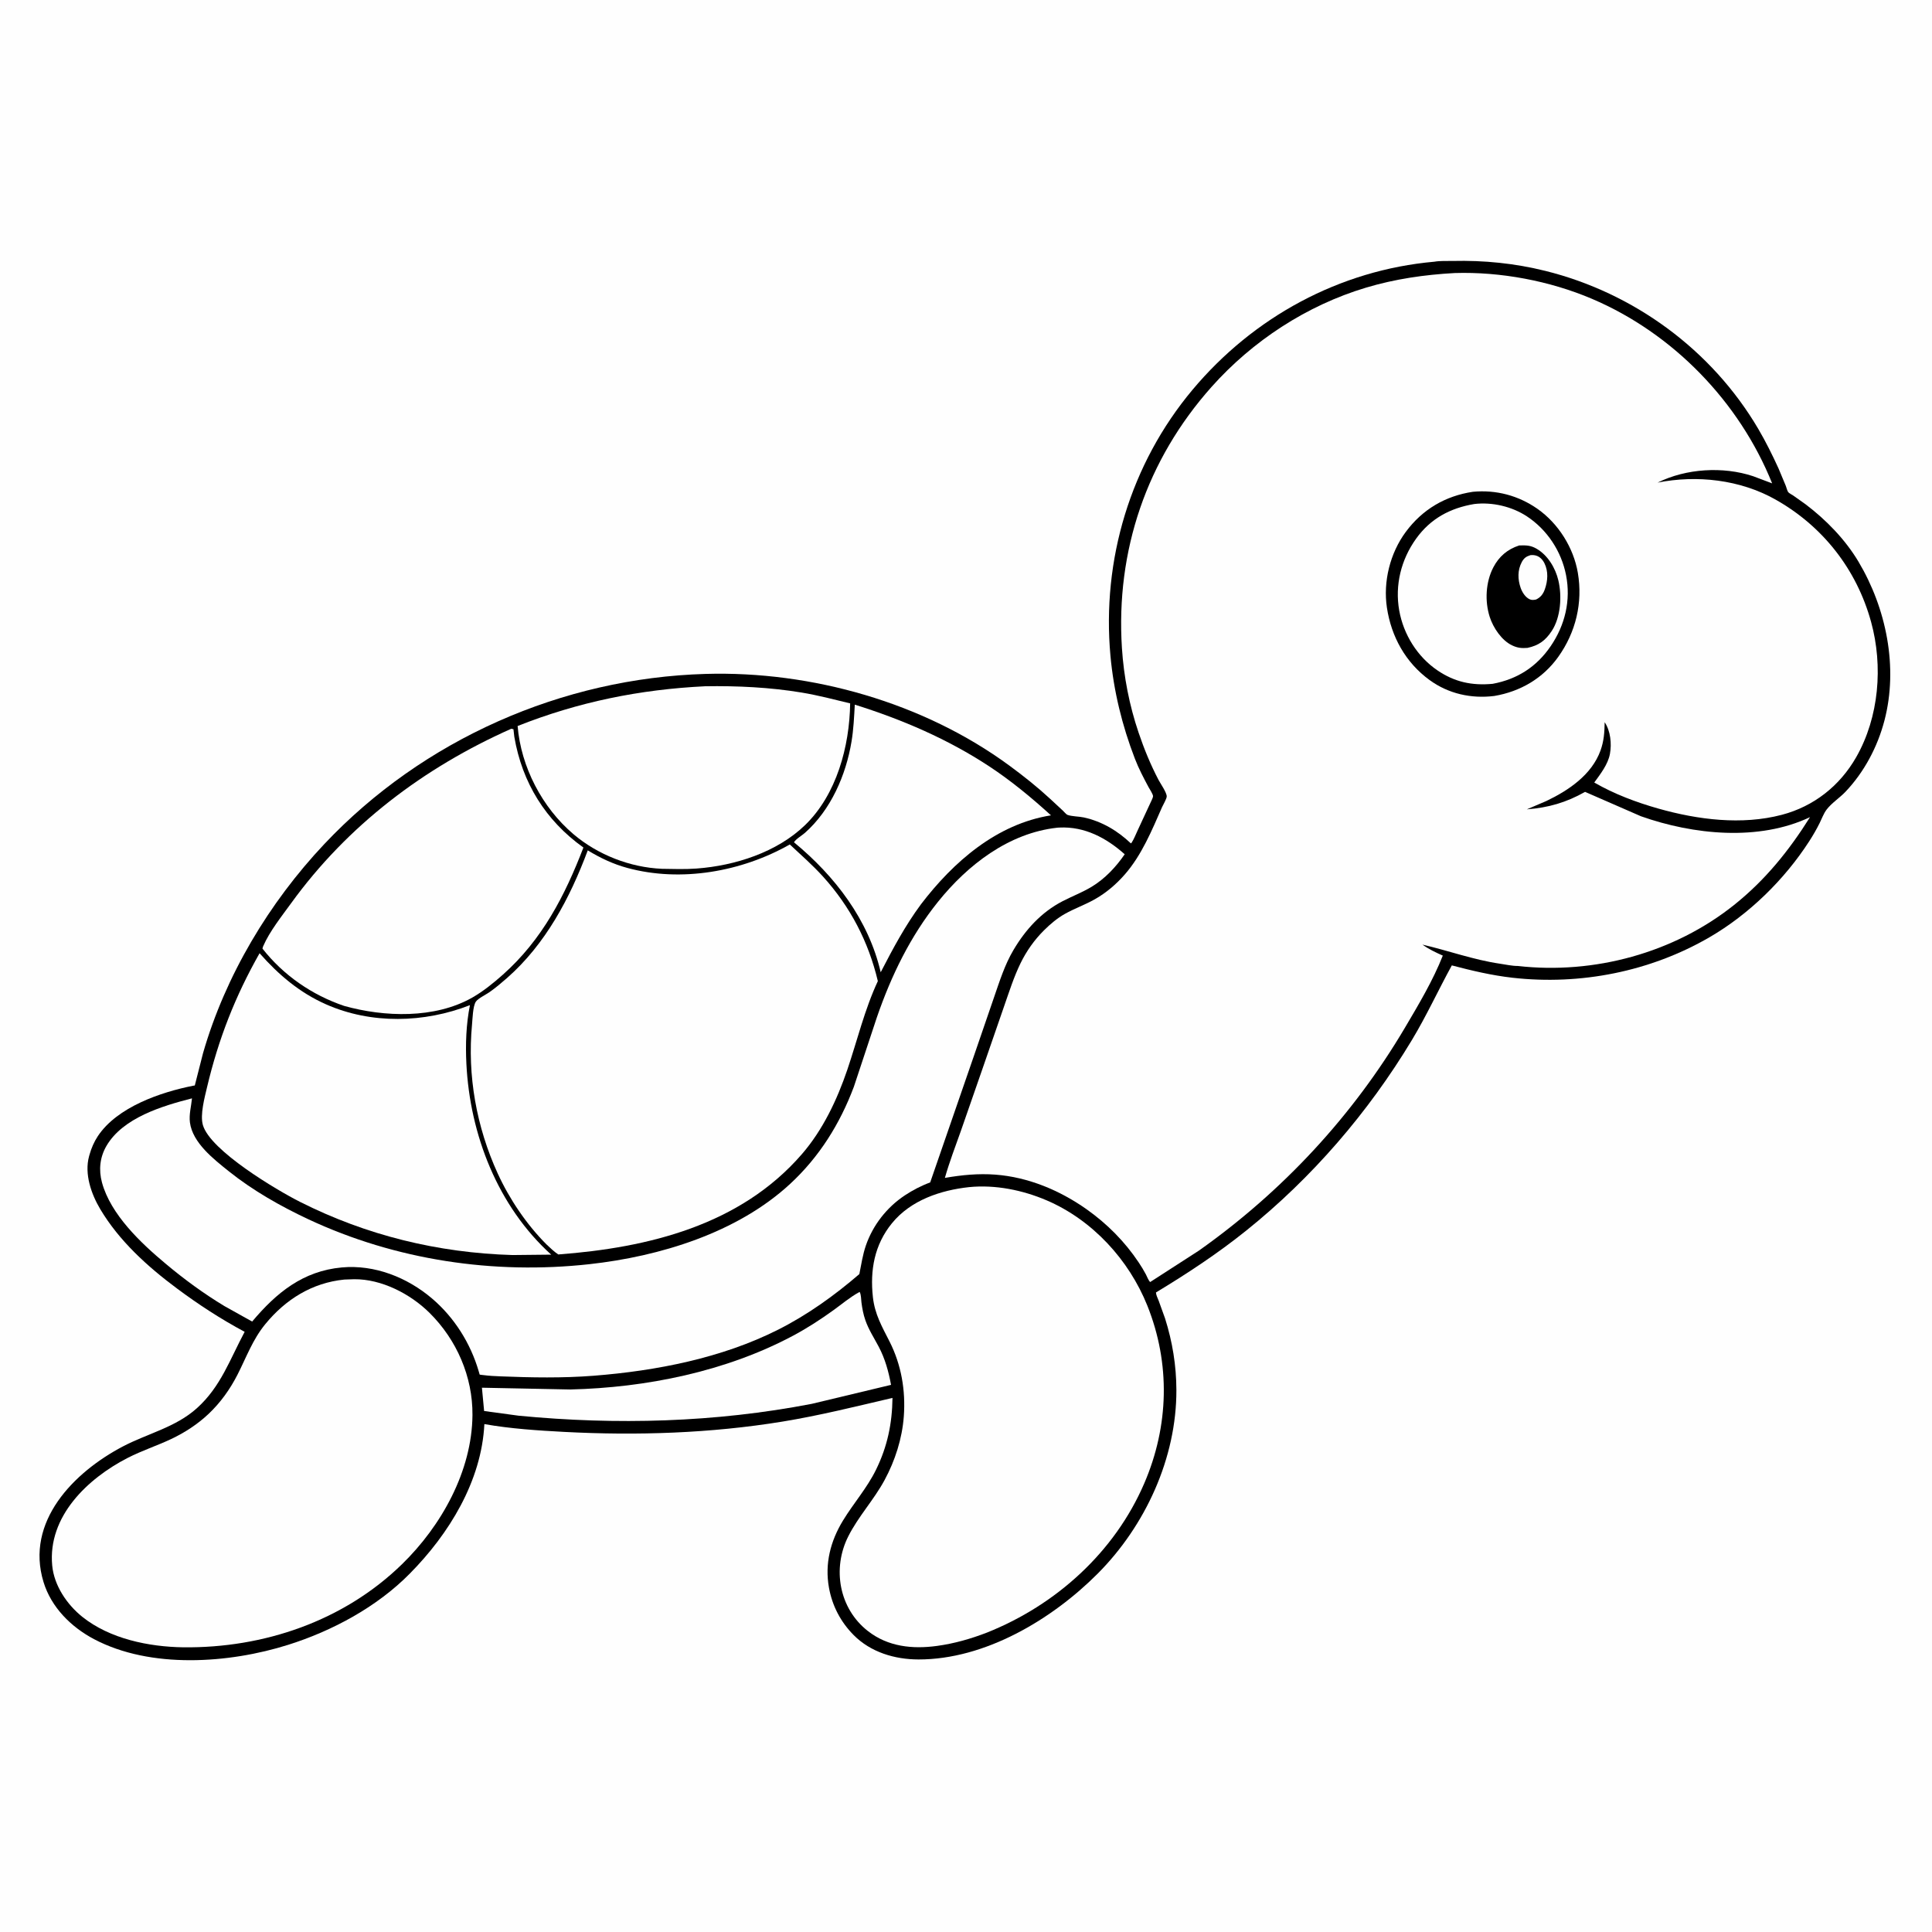
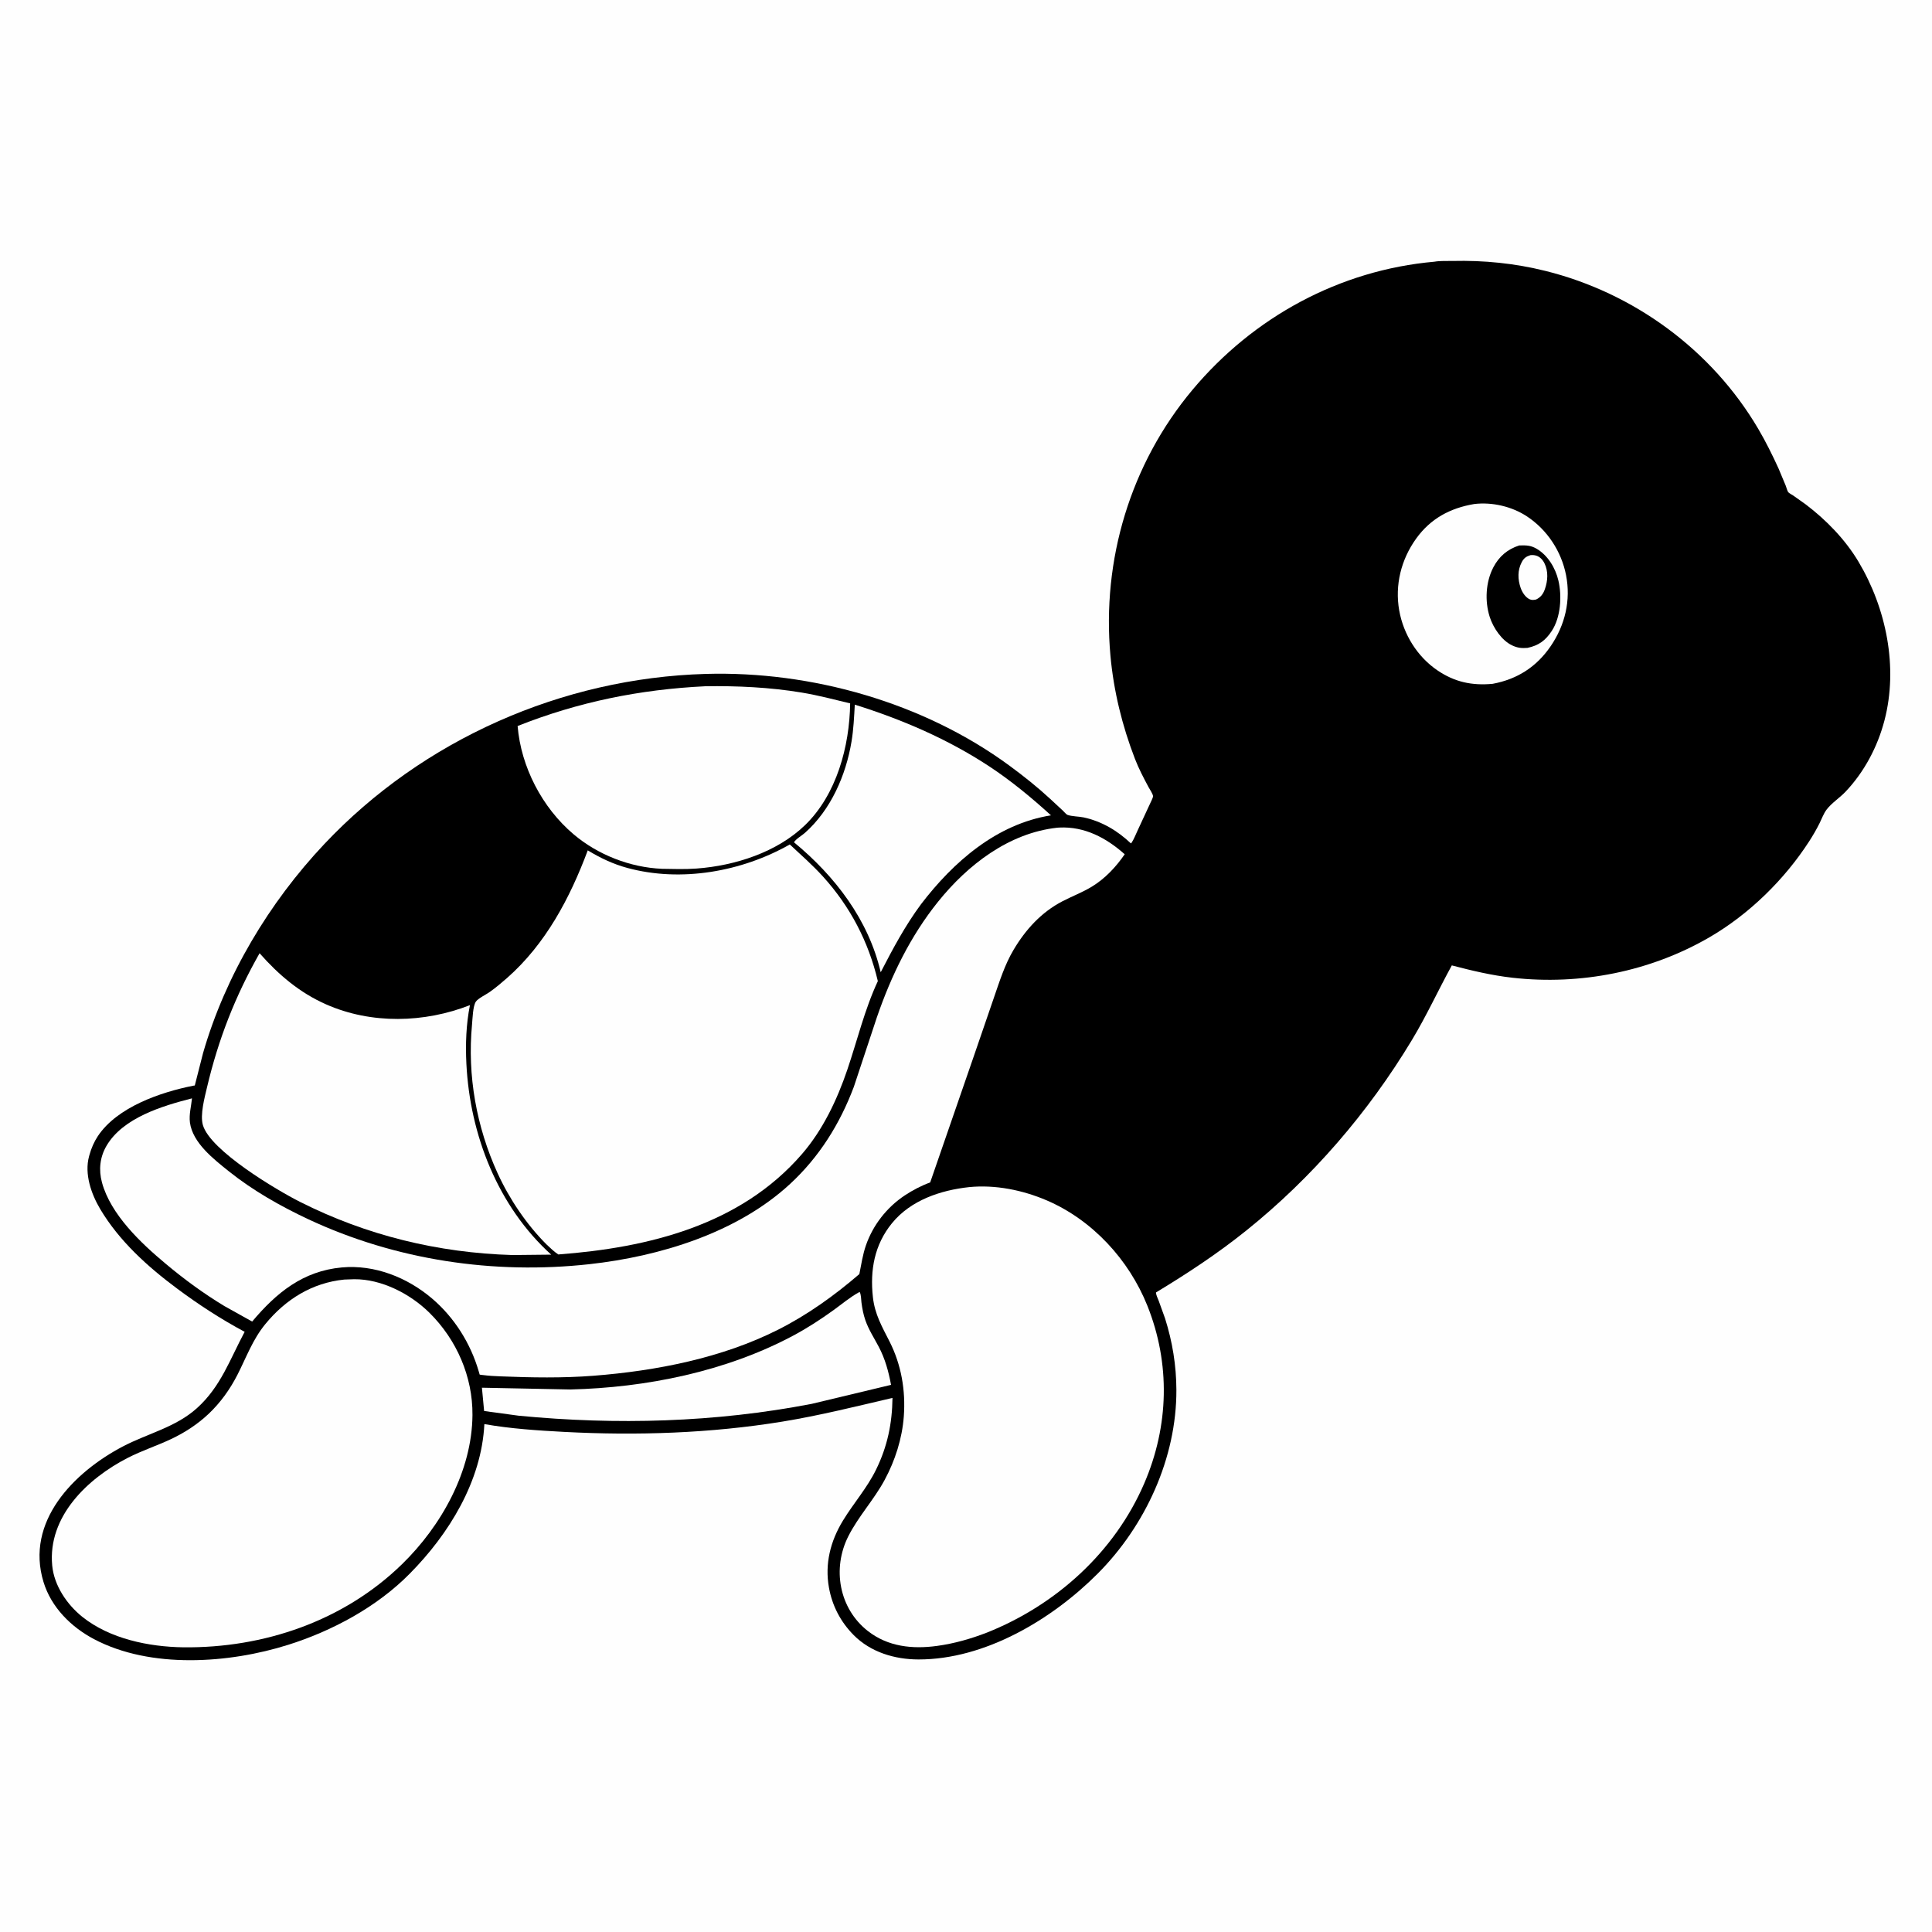
<svg xmlns="http://www.w3.org/2000/svg" version="1.1" style="display: block;" viewBox="0 0 2048 2048" width="1024" height="1024">
  <path transform="translate(0,0)" fill="rgb(254,254,254)" d="M -0 -0 L 2048 0 L 2048 2048 L -0 2048 L -0 -0 z" />
  <path transform="translate(0,0)" fill="rgb(0,0,0)" d="M 1520.55 277.407 C 1526.52 276.332 1533.72 276.768 1539.82 276.624 C 1573.12 275.839 1605.74 279.113 1638.1 287.144 C 1731.94 310.436 1814.6 370.957 1863.8 454.574 C 1871.75 468.098 1878.73 482.168 1885.25 496.429 L 1893 514.971 C 1893.7 516.727 1894.57 520.391 1895.61 521.714 C 1896.5 522.856 1899.52 524.357 1900.89 525.29 L 1914.08 534.647 C 1935.82 551.132 1955.93 571.756 1969.98 595.266 C 1999.52 644.715 2012.37 707.312 1997.6 763.734 C 1990.29 791.706 1976.15 818.433 1956.18 839.411 C 1950.08 845.82 1941.43 851.342 1936.2 858.302 C 1933.14 862.377 1931.16 867.907 1928.89 872.478 C 1925.57 879.164 1921.85 885.569 1917.8 891.842 C 1891.52 932.541 1853.96 969.278 1812.03 993.592 C 1749.34 1029.95 1675.34 1044.57 1603.36 1036.45 C 1581.43 1033.98 1560.28 1028.96 1538.99 1023.36 C 1524.57 1049.66 1512.17 1076.79 1496.61 1102.59 C 1450.34 1179.34 1390.87 1248.47 1320.91 1304.59 C 1290.56 1328.94 1258.62 1349.96 1225.36 1370.07 C 1225.54 1373.01 1227.17 1376.03 1228.23 1378.77 L 1235.03 1397.62 C 1242.84 1422.36 1246.94 1447.47 1247.02 1473.41 C 1247.24 1545.57 1214.14 1617.39 1163.56 1668.15 C 1115.14 1716.73 1044.12 1759.17 973.684 1759.09 C 948.461 1759.06 922.906 1751.46 904.805 1733.13 C 891.057 1719.2 882.217 1702.28 878.734 1683 C 874.151 1657.63 880.337 1633.6 893.595 1611.86 C 904.878 1593.36 919.036 1577.51 928.675 1557.85 C 940.69 1533.35 945.744 1508.97 946.075 1481.84 C 907.314 1490.89 868.707 1500.54 829.389 1506.96 C 753.306 1519.38 675.121 1521.93 598.216 1517.88 C 570.254 1516.4 541.049 1514.51 513.449 1509.6 C 510.442 1570.15 475.976 1626.05 434.401 1668.09 C 399.729 1703.33 352.357 1728.8 305.496 1743.57 C 242.735 1763.36 159.821 1769.28 99.765 1737.61 C 75.367 1724.75 54.356 1703.88 46.141 1677.03 C 26.544 1612.99 78.092 1560.66 130.286 1533.28 C 156.593 1519.49 186.081 1513.12 208.746 1492.72 C 234.152 1469.85 243.695 1440.93 259.35 1411.79 C 233.945 1398.18 210.593 1382.96 187.497 1365.77 C 156.325 1342.57 126.37 1315.47 106.295 1281.79 C 96.719 1265.72 89.32 1244.5 94.395 1225.76 L 94.9 1224 C 96.832 1217.08 99.728 1210.37 103.707 1204.37 C 124.19 1173.49 170.356 1157.68 205.232 1150.82 C 205.659 1150.73 206.192 1150.86 206.514 1150.57 C 206.62 1150.48 214.464 1119.05 215.246 1116.33 C 238.913 1034.2 285.25 956.815 343.76 894.766 C 448.353 783.846 595.849 718.793 748 714.381 C 860.319 711.124 979.105 744.78 1070.08 811.642 C 1085.05 822.644 1099.56 834.191 1113.21 846.796 L 1126.76 859.384 C 1127.7 860.264 1130.32 863.327 1131.43 863.748 C 1136.09 865.527 1143.71 865.386 1148.89 866.526 C 1168.25 870.788 1184.59 880.605 1198.82 894.045 L 1199.6 893.224 C 1202.15 889.34 1204.03 884.208 1206.07 879.994 L 1219.04 852.033 C 1219.91 849.917 1222.11 846.157 1222.26 844.057 C 1222.4 842.074 1218.55 836.326 1217.57 834.503 C 1212.29 824.675 1207.09 814.767 1203.07 804.345 C 1189.55 769.295 1180.56 732.704 1177.13 695.277 C 1167.81 593.592 1198.29 491.819 1264.05 413.259 C 1328.59 336.141 1419.92 286.329 1520.55 277.407 z" />
  <path transform="translate(0,0)" fill="rgb(254,254,254)" d="M 911.274 1369.5 C 912.917 1372.51 912.714 1377.05 913.156 1380.5 C 913.987 1386.98 915.195 1393.4 917.352 1399.57 C 920.835 1409.54 926.557 1418.28 931.459 1427.55 C 938.25 1440.39 941.9 1453.77 944.542 1468.01 L 860.475 1488.14 C 758.012 1507.89 653.464 1510.72 549.758 1500.7 L 513.186 1495.73 L 510.861 1471.03 L 604.5 1472.91 C 684.865 1470.99 769.384 1453.93 840.675 1415.9 C 855.836 1407.81 869.814 1398.71 883.743 1388.67 C 892.395 1382.44 901.097 1375.04 910.435 1369.94 L 911.274 1369.5 z" />
  <path transform="translate(0,0)" fill="rgb(254,254,254)" d="M 906.118 746.957 C 956.372 762.729 1004.77 783.476 1048.87 812.527 C 1071.84 827.663 1093.75 845.773 1114.07 864.296 C 1056.48 873.502 1010.67 913.553 976.326 958.492 C 959.429 981.35 946.559 1005.48 933.588 1030.63 C 920.683 974.974 885.145 928.745 841.652 892.862 C 843.691 889.33 850.018 885.74 853.214 882.908 C 880.729 858.522 896.733 821.824 902.662 786 C 904.805 773.051 905.383 760.036 906.118 746.957 z" />
  <path transform="translate(0,0)" fill="rgb(254,254,254)" d="M 747.412 727.466 C 781.44 726.913 816.134 728.561 849.752 734.13 C 867.1 737.004 884.119 741.468 901.197 745.607 C 900.582 791.039 886.882 842.271 853.374 874.679 C 823.608 903.468 779.119 917.673 738.5 920.68 C 726.316 921.581 713.956 921.19 701.75 920.97 C 667.915 919.535 633.601 906.095 607.837 884.217 C 574.741 856.115 552.274 813.036 548.691 769.602 C 613.08 744.067 678.242 730.839 747.412 727.466 z" />
-   <path transform="translate(0,0)" fill="rgb(254,254,254)" d="M 541.984 772.5 L 544.273 773.001 L 545.192 781 C 553.545 829.814 578.294 869.739 618.449 898.427 C 598.808 949.513 574.672 996.205 533.104 1033.15 C 523.097 1042.05 512.142 1050.95 500.458 1057.57 C 460.783 1080.06 407.399 1078.22 364.757 1066.29 C 330.77 1054.75 300.489 1033.91 278.236 1005.58 C 278.495 1004.44 278.539 1004.06 279.063 1002.85 C 285.764 987.349 298.68 971.146 308.661 957.377 C 368.537 874.779 449.181 813.753 541.984 772.5 z" />
  <path transform="translate(0,0)" fill="rgb(254,254,254)" d="M 275.167 1010.47 C 295.26 1033.25 317.444 1052.17 345.53 1064.61 C 393.596 1085.91 449.893 1084.41 498.171 1065.5 C 494.092 1085.65 493.364 1107.07 494.386 1127.56 C 498.146 1202.89 527.625 1278.72 584.286 1329.97 L 543.25 1330.4 C 464.283 1328.06 388.597 1309.62 318 1274.02 C 293.539 1261.68 222.844 1219.75 215.054 1192.55 C 211.941 1181.68 216.908 1163.37 219.457 1152.57 C 231.498 1101.56 249.347 1055.95 275.167 1010.47 z" />
  <path transform="translate(0,0)" fill="rgb(254,254,254)" d="M 364.963 1356.39 L 375.421 1356.03 C 404.497 1355.78 435.057 1371.61 455.3 1391.66 C 484.059 1420.13 501.166 1459.3 500.835 1500 C 500.352 1559.41 467.891 1617.47 426.136 1658.14 C 364.265 1718.42 279.596 1747.17 194.25 1746.22 C 157.708 1745.67 116.528 1737.27 87.382 1714.01 C 71.012 1700.94 57.343 1680.8 55.338 1659.5 C 50.45 1607.55 92.804 1567.26 135.386 1545.41 C 150.312 1537.75 166.29 1532.59 181.416 1525.45 C 195.846 1518.63 209.447 1509.77 221.071 1498.81 C 233.701 1486.89 243.798 1472.77 251.686 1457.33 C 261.178 1438.75 267.734 1420.12 281.186 1403.68 C 302.749 1377.33 330.86 1359.81 364.963 1356.39 z" />
  <path transform="translate(0,0)" fill="rgb(254,254,254)" d="M 1027.44 1258.38 C 1055.1 1255.66 1084.02 1261.53 1109.43 1272.39 C 1157.93 1293.14 1196.74 1335.41 1216.23 1384.04 C 1240.86 1445.51 1239.12 1511.65 1212.97 1572.41 C 1181.55 1645.38 1119.46 1701.38 1046.26 1730.59 C 1029.01 1737.25 1011.57 1742.24 993.242 1744.75 C 967.205 1748.3 941.296 1745.61 919.993 1728.97 C 889.395 1705.07 881.965 1662.69 899.258 1628.5 C 909.932 1607.4 926.335 1589.89 937.579 1569.14 C 948.818 1548.4 956.34 1524.97 958.078 1501.41 C 960.105 1473.92 955.43 1446.66 942.921 1422 C 934.899 1406.19 927.299 1393.11 925.305 1375 C 922.152 1346.36 926.951 1319.5 945.455 1296.75 C 965.384 1272.24 997.075 1261.64 1027.44 1258.38 z" />
  <path transform="translate(0,0)" fill="rgb(254,254,254)" d="M 1120.66 877.4 L 1122.99 877.244 C 1149.82 875.938 1172.77 888.231 1192.24 905.565 C 1182.87 919.14 1171.34 931.488 1157.11 940.068 C 1147.33 945.961 1136.46 950.085 1126.31 955.346 C 1103.79 967.034 1087.11 985.414 1074.31 1007.06 C 1065.05 1022.71 1059.71 1039.91 1053.79 1056.98 L 1032.6 1118.68 L 986.035 1253.42 C 976.61 1256.87 967.404 1261.66 959.052 1267.21 C 940.039 1279.86 925.325 1298.64 917.863 1320.28 C 914.502 1330.02 912.98 1340.5 910.939 1350.59 C 884.588 1373.26 856.251 1393.62 825.167 1409.35 C 765.353 1439.61 695.628 1453.16 629.266 1458.35 C 596.493 1460.91 563.301 1460.31 530.5 1458.99 C 524.436 1458.74 518.464 1458.47 512.443 1457.66 C 511.745 1457.57 508.902 1457.34 508.448 1457.08 C 508.42 1457.06 507.532 1453.89 507.477 1453.7 C 498.773 1423.92 481.678 1396.64 457.963 1376.45 C 431.742 1354.13 397.113 1340.36 362.33 1343.54 C 321.111 1347.32 292.986 1370.36 267.297 1400.9 L 237.822 1384.46 C 216.092 1371.34 195.097 1355.98 175.678 1339.66 C 149.415 1317.77 117.282 1287.45 108.094 1253.48 C 104.489 1240.15 105.844 1226.76 112.811 1214.77 C 130.188 1184.86 172.208 1172.29 203.512 1164.3 C 202.715 1172.67 200.234 1181.4 201.33 1189.82 C 204.151 1211.5 226.608 1228.82 242.517 1241.58 C 267.892 1261.93 297.659 1278.81 327.058 1292.56 C 419.485 1335.77 523.313 1351.26 624.676 1340.1 C 699.325 1331.88 781.367 1306.94 837.528 1255.02 C 868.481 1226.41 890.334 1191.39 905.135 1152.01 L 929.573 1078.25 C 944.768 1034.21 965.007 992.443 994.301 955.967 C 1025.83 916.71 1069.37 883.049 1120.66 877.4 z" />
  <path transform="translate(0,0)" fill="rgb(254,254,254)" d="M 837.209 895.165 C 849.183 906.354 861.44 917.067 872.461 929.244 C 901.353 961.166 920.661 998.233 930.551 1040.03 C 916.53 1070.03 908.843 1102.57 898.231 1133.84 C 887.386 1165.79 872.223 1197.83 849.997 1223.48 C 784.733 1298.8 687.327 1322.62 591.807 1329.78 C 587.168 1326.73 583.239 1322.78 579.18 1319.01 C 558.117 1297.92 540.006 1271.04 527.616 1243.96 C 505.06 1194.66 495.256 1140.11 500.362 1086.06 C 500.93 1080.05 501.219 1066.79 504.369 1061.88 C 506.564 1058.46 515.467 1054.14 519.235 1051.46 C 525.551 1046.98 531.61 1041.89 537.422 1036.78 C 578.416 1000.75 604.2 951.885 623.056 901.427 C 636.363 909.506 649.794 915.905 664.851 920.007 C 721.893 935.551 786.422 924.045 837.209 895.165 z" />
-   <path transform="translate(0,0)" fill="rgb(254,254,254)" d="M 1542.08 289.427 C 1590.71 287.939 1642.67 297.693 1687.47 316.734 C 1773.32 353.223 1843.82 425.918 1878.54 512.388 L 1858.39 504.796 C 1826.4 494.189 1787.38 496.601 1757.13 511.58 C 1798.75 503.313 1844.55 508.443 1881.85 529.404 C 1932.23 557.715 1968.09 603.48 1983.43 659.247 C 1996.29 706.035 1991.92 760.187 1967.63 802.674 C 1950.27 833.052 1922.75 854.798 1888.82 863.731 C 1846.33 874.916 1799.7 868.939 1758 857.143 C 1734.56 850.512 1711.1 841.711 1689.98 829.5 C 1696.4 820.677 1704.53 810.295 1706.57 799.262 C 1708.58 788.438 1707.26 774.771 1701.01 765.589 C 1700.86 776.164 1700.25 785.486 1696.62 795.535 C 1687.32 821.291 1662.82 837.845 1639.16 849.124 L 1618.5 857.944 C 1641.41 856.157 1660.29 850.704 1680.25 839.418 L 1739.52 865.282 C 1795 884.902 1864.35 892.006 1918.7 866.199 C 1896.42 901.724 1871.2 932.953 1838.24 959.275 C 1774.54 1010.15 1689.88 1033.17 1608.91 1023.97 C 1603 1024.01 1595.93 1022.44 1590 1021.57 C 1561.77 1017.42 1535.52 1007.74 1507.88 1001.33 C 1514.69 1006.26 1521.79 1009.57 1529.44 1012.98 C 1519.02 1039.33 1503.73 1065 1489.36 1089.31 C 1434.01 1182.94 1359.63 1262.89 1270.9 1325.69 L 1219.22 1359.02 C 1217.21 1357 1216.03 1353.47 1214.7 1350.93 C 1212.42 1346.58 1209.83 1342.41 1207.11 1338.31 C 1192.31 1316.09 1173.58 1297.27 1151.82 1281.87 C 1123.52 1261.85 1089.92 1247.78 1055.13 1245.16 C 1037.01 1243.79 1019.44 1245.55 1001.61 1248.62 C 1006.45 1231.61 1012.87 1214.89 1018.78 1198.22 L 1041.37 1133.25 L 1064.43 1066.58 C 1069.76 1051.33 1074.7 1035.66 1081.79 1021.12 C 1088.07 1008.22 1096.47 996.313 1106.66 986.2 C 1113.37 979.542 1120.65 973.339 1128.93 968.701 C 1139.1 963 1150.21 959.088 1160.38 953.354 C 1172.61 946.457 1183.18 937.433 1192.41 926.871 C 1210.24 906.454 1221.03 880.237 1231.81 855.652 C 1233.01 852.929 1236.63 847.007 1236.77 844.35 C 1236.98 840.366 1230.01 830.406 1228.05 826.661 C 1219.64 810.6 1212.75 793.768 1206.95 776.602 C 1197.18 747.741 1191.25 717.412 1189.29 687 C 1182.65 583.795 1215.54 487.31 1284.31 410.108 C 1327.75 361.342 1385.27 323.721 1447.92 304.944 C 1478.75 295.704 1510.02 291.193 1542.08 289.427 z" />
  <path transform="translate(0,0)" fill="rgb(0,0,0)" d="M 1561.26 521.326 C 1585.93 519.003 1609.65 525.258 1629.93 539.503 C 1651.93 554.964 1668.07 580.644 1672.58 607.212 C 1677.96 638.959 1670.44 670.196 1651.83 696.29 C 1635.52 719.158 1611.48 733.108 1584.03 737.755 C 1559.61 740.777 1535.44 735.471 1515.38 720.859 C 1489.98 702.356 1474.83 674.949 1470.19 644.133 C 1466.02 616.467 1473.57 586.259 1490.22 563.788 C 1507.92 539.917 1532.08 525.741 1561.26 521.326 z" />
  <path transform="translate(0,0)" fill="rgb(254,254,254)" d="M 1562.73 534.287 C 1581.76 532.005 1602.77 536.883 1618.76 547.477 C 1640.12 561.621 1655.13 584.425 1660.07 609.625 C 1665.33 636.399 1659.02 662.651 1643.8 684.946 C 1628.77 706.964 1608.32 720.043 1582.24 724.886 C 1560.39 726.917 1542.04 723.036 1523.8 710.66 C 1502.43 696.158 1487.76 672.556 1483.24 647.156 C 1478.45 620.224 1485.25 593.129 1501.14 571.001 C 1516.44 549.692 1537.23 538.583 1562.73 534.287 z" />
  <path transform="translate(0,0)" fill="rgb(0,0,0)" d="M 1610.47 578.185 L 1611.38 578.174 C 1618.04 577.994 1622.7 578.135 1628.73 581.609 C 1640.74 588.533 1648.84 602.095 1651.95 615.311 C 1655.87 631.972 1654.48 654.254 1644.95 668.803 C 1638.23 679.061 1631.02 684.258 1619.18 686.787 C 1612.91 687.284 1608.63 686.858 1602.8 684.085 C 1591.77 678.841 1582.81 665.328 1579.16 653.948 C 1573.81 637.306 1574.86 616.954 1583.02 601.359 C 1589.06 589.818 1598.1 582.15 1610.47 578.185 z" />
  <path transform="translate(0,0)" fill="rgb(254,254,254)" d="M 1622.27 588.5 C 1624.38 588.247 1626.46 588.382 1628.49 589.009 C 1632.46 590.229 1635.43 593.51 1637.21 597.144 C 1641.46 605.793 1640.74 615.654 1637.64 624.523 C 1635.84 629.648 1633.23 633.148 1628.32 635.5 C 1625.9 635.987 1623.82 636.348 1621.45 635.239 C 1616.87 633.091 1613.55 627.75 1611.94 623.134 C 1608.83 614.143 1608.57 604.487 1613.12 595.894 C 1615.35 591.67 1617.79 589.9 1622.27 588.5 z" />
</svg>